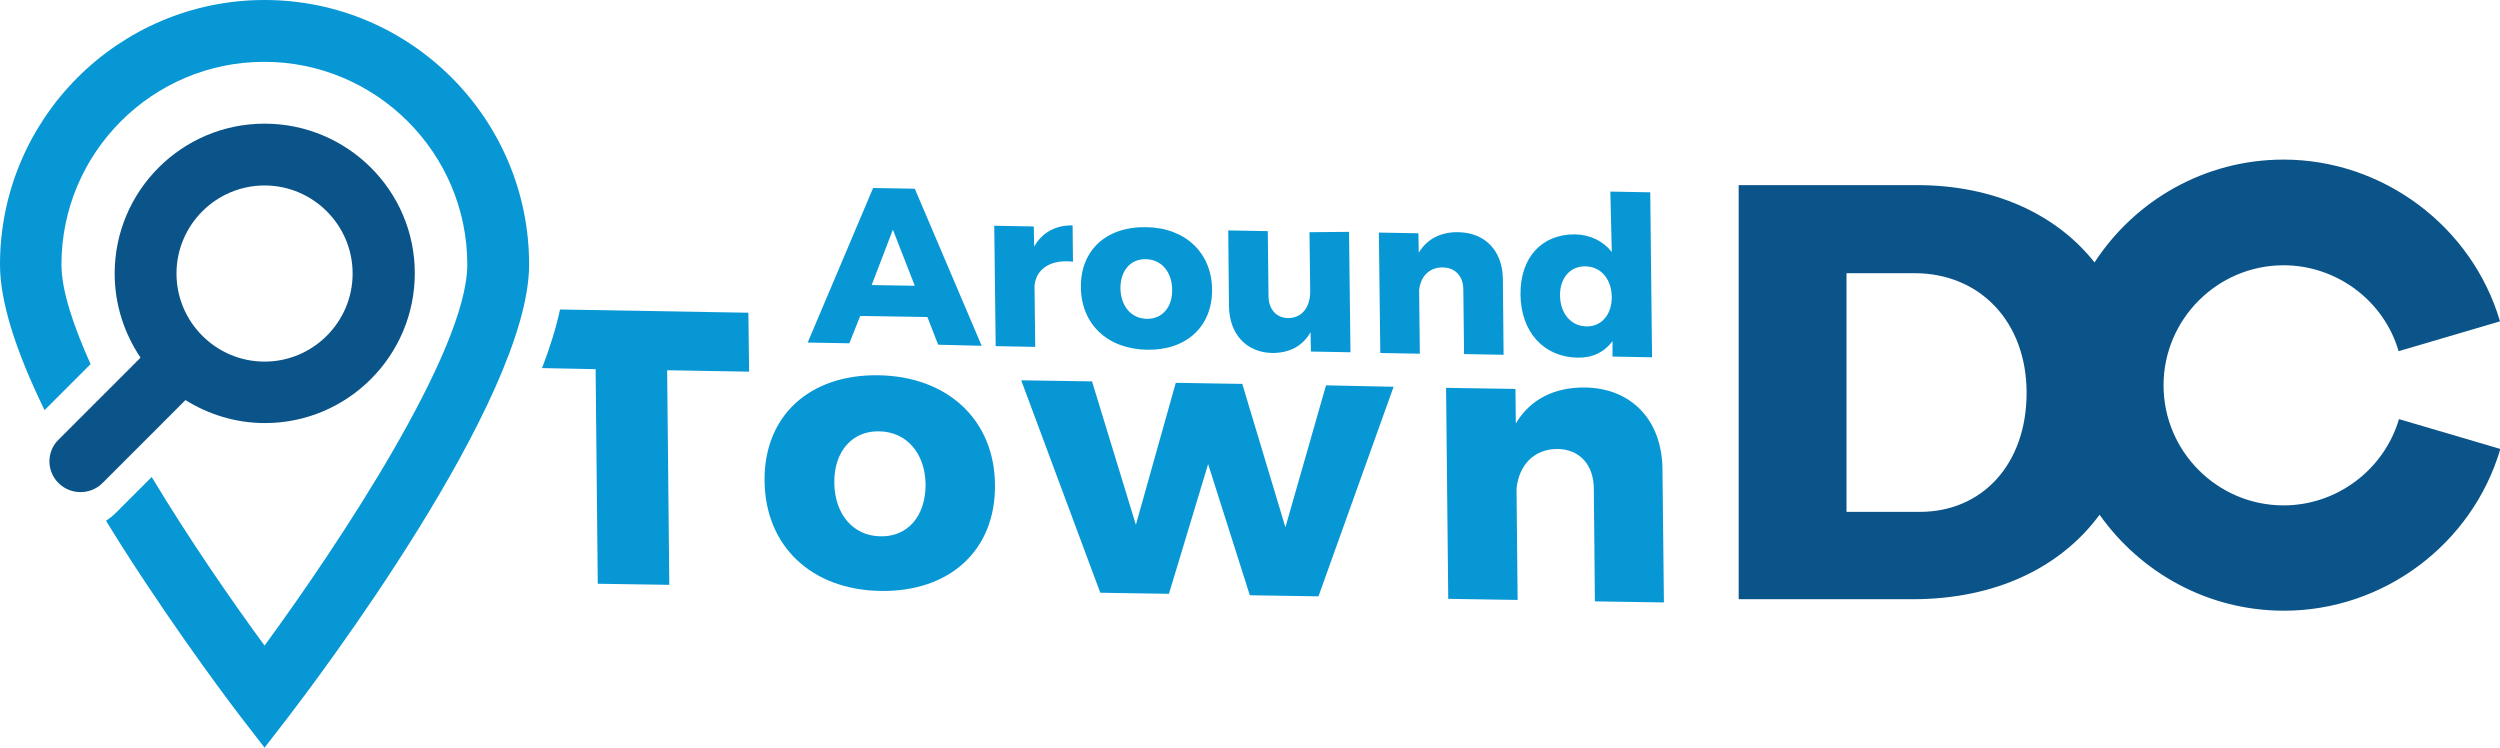
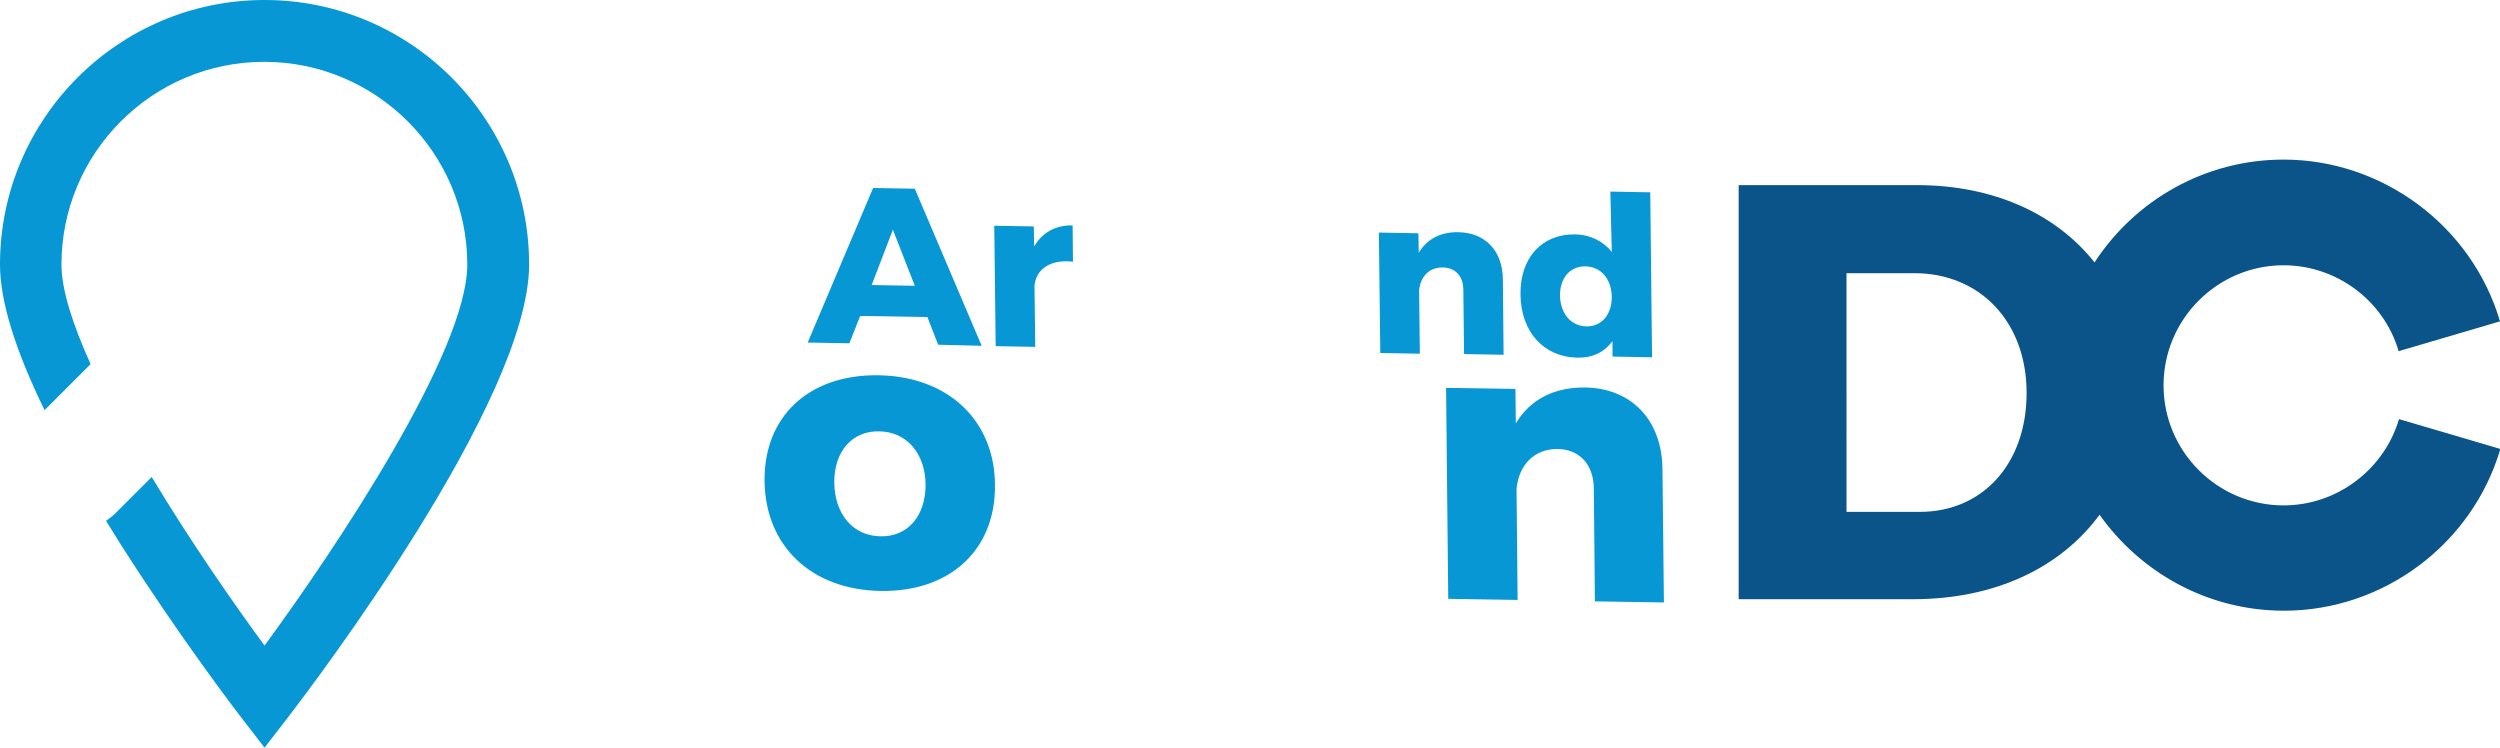
<svg xmlns="http://www.w3.org/2000/svg" version="1.0" id="Layer_1" x="0px" y="0px" viewBox="0 0 695.5 208" style="enable-background:new 0 0 695.5 208;" xml:space="preserve">
  <style type="text/css"> .Drop_x0020_Shadow{fill:none;} .Outer_x0020_Glow_x0020_5_x0020_pt{fill:none;} .Blue_x0020_Neon{fill:none;stroke:#8AACDA;stroke-width:7;stroke-linecap:round;stroke-linejoin:round;} .Chrome_x0020_Highlight{fill:url(#SVGID_1_);stroke:#FFFFFF;stroke-width:0.363;stroke-miterlimit:1;} .Jive_GS{fill:#FFDD00;} .Alyssa_GS{fill:#A6D0E4;} .st0{fill:#0797D4;} .st1{fill:#0B5489;} </style>
  <linearGradient id="SVGID_1_" gradientUnits="userSpaceOnUse" x1="2221.308" y1="4183.79" x2="2221.308" y2="4182.79">
    <stop offset="0" style="stop-color:#656565" />
    <stop offset="0.618" style="stop-color:#1B1B1B" />
    <stop offset="0.629" style="stop-color:#545454" />
    <stop offset="0.983" style="stop-color:#3E3E3E" />
  </linearGradient>
  <g>
    <g>
-       <path class="st0" d="M208.4,103.4l-0.2-16.4l-52.4-0.9c-1.1,5.1-2.8,10.6-5,16.3l14.9,0.3l0.6,59.7l19.9,0.3l-0.6-59.7 L208.4,103.4z" />
      <path class="st0" d="M244.4,104.4c-19.3-0.3-31.9,11.4-31.7,29.4c0.2,18.1,13,30.3,32.3,30.6c19.3,0.3,32-11.4,31.8-29.5 C276.7,116.9,263.7,104.7,244.4,104.4z M244.9,149.2c-7.5-0.1-12.7-6.1-12.8-14.9c-0.1-8.7,5-14.5,12.5-14.3 c7.6,0.1,12.8,6.1,12.9,14.8C257.5,143.6,252.5,149.4,244.9,149.2z" />
-       <path class="st0" d="M368.9,107.2l-11.3,39.5l-12-39.9l-18.5-0.3L316,146l-12.2-39.9l-19.7-0.3l22,59.1l19.1,0.3l10.9-36.1 l11.6,36.5l19.1,0.3l20.9-58.3L368.9,107.2z" />
-       <path class="st0" d="M462.5,130.6c-0.1-13.8-8.7-22.6-21.5-22.8c-8.6-0.1-15.3,3.3-19.3,10l-0.1-9.6l-19.3-0.3l0.6,58.7l19.3,0.3 l-0.3-31c0.7-6.6,4.9-11,11.4-11c6.1,0.1,10,4.3,10.1,10.9l0.3,31.5l19.2,0.3L462.5,130.6z" />
+       <path class="st0" d="M462.5,130.6c-0.1-13.8-8.7-22.6-21.5-22.8c-8.6-0.1-15.3,3.3-19.3,10l-0.1-9.6l-19.3-0.3l0.6,58.7l19.3,0.3 l-0.3-31c0.7-6.6,4.9-11,11.4-11c6.1,0.1,10,4.3,10.1,10.9l0.3,31.5l19.2,0.3z" />
    </g>
    <g>
      <path class="st0" d="M258,88.2l-18.7-0.3l-3,7.6l-11.6-0.2l18.2-43l11.6,0.2l18.6,43.7L261,95.9L258,88.2z M254.5,79.5l-6.1-15.6 l-5.9,15.4L254.5,79.5z" />
      <path class="st0" d="M298.4,62.7l0.1,10.1c-6.1-0.7-10.2,1.9-10.7,6.6l0.2,17.1l-11-0.2l-0.4-33.5l11,0.2l0.1,5.6 C289.9,64.7,293.7,62.6,298.4,62.7z" />
-       <path class="st0" d="M337.2,80.5c0.1,10.3-7.1,17-18.1,16.8c-11-0.2-18.3-7.1-18.4-17.4c-0.1-10.3,7.1-16.9,18.1-16.7 C329.7,63.3,337.1,70.3,337.2,80.5z M311.7,80.2c0.1,5,3,8.4,7.3,8.5c4.3,0.1,7.2-3.2,7.1-8.2c-0.1-4.9-3-8.3-7.3-8.4 C314.5,72,311.7,75.3,311.7,80.2z" />
-       <path class="st0" d="M375.3,64.5l0.4,33.5l-11-0.2l-0.1-5.4c-2.2,3.9-5.9,5.8-10.6,5.8c-7.2-0.1-12-5.2-12.1-13l-0.2-21.1l11,0.2 l0.2,18c0,3.8,2.2,6.1,5.4,6.2c3.9,0,6.2-3,6.2-7.4l-0.2-16.5L375.3,64.5z" />
      <path class="st0" d="M418.1,77.6l0.2,21.1l-11-0.2l-0.2-17.9c0-3.8-2.3-6.2-5.8-6.2c-3.7,0-6.1,2.5-6.5,6.3l0.2,17.7l-11-0.2 l-0.4-33.5l11,0.2l0.1,5.4c2.3-3.8,6.1-5.8,11-5.7C413.1,64.7,418,69.7,418.1,77.6z" />
      <path class="st0" d="M459.1,53.5l0.5,45.9l-11-0.2l0-4.3c-2.3,3.1-5.6,4.7-9.8,4.6c-9.4-0.2-15.7-7.2-15.8-17.6 c-0.1-10.2,5.9-16.8,15.2-16.7c4.3,0.1,7.8,1.9,10.2,4.9L448,53.3L459.1,53.5z M448.4,82.6c-0.1-5-3-8.4-7.3-8.5 c-4.3-0.1-7.2,3.3-7.1,8.2c0.1,4.9,3,8.4,7.3,8.5C445.5,90.9,448.4,87.6,448.4,82.6z" />
    </g>
    <path class="st0" d="M0,73.6c0,10,4.1,23.5,12.4,40.5l12.8-12.8c-4.9-10.9-8.1-20.6-8.1-27.7c0-31.1,25.3-56.4,56.4-56.4 S130,42.5,130,73.6c0,24.1-36.1,78.3-56.4,106c-8.9-12.1-20.8-29.3-31.4-46.9l-10,10c-0.8,0.8-1.8,1.6-2.7,2.2 c1.4,2.2,2.8,4.5,4.3,6.9c16.3,25.6,32.3,46.5,33,47.4l6.8,8.8l6.8-8.8c6.8-8.9,66.8-87.8,66.8-125.6C147.2,33,114.2,0,73.6,0 C33,0,0,33,0,73.6z" />
  </g>
  <g>
-     <path class="st1" d="M73.6,34.4c-23,0-41.7,18.7-41.7,41.7c0,8.7,2.7,16.7,7.2,23.4l-22.8,22.8c-3.4,3.3-3.4,8.8,0,12.1 c1.7,1.7,3.9,2.5,6.1,2.5c2.2,0,4.4-0.8,6.1-2.5l23.1-23.1c6.4,4,14,6.4,22.1,6.4c23,0,41.7-18.7,41.7-41.7S96.6,34.4,73.6,34.4z M73.6,100.6c-13.5,0-24.5-11-24.5-24.5s11-24.5,24.5-24.5s24.5,11,24.5,24.5S87.1,100.6,73.6,100.6z" />
    <path class="st1" d="M635.3,140.6c-18.4,0-33.4-15-33.4-33.4s15-33.4,33.4-33.4c14.7,0,27.9,9.8,32,23.9l28.2-8.3 c-7.8-26.5-32.6-45-60.2-45c-22,0-41.4,11.4-52.6,28.6c-10.7-13.5-28.1-21.5-49.4-21.5h-49.6v115.2h48.5c22.9,0,41.1-8.8,51.9-23.5 c11.4,16.1,30.1,26.7,51.3,26.7c27.7,0,52.4-18.5,60.2-45l-28.2-8.3C663.2,130.8,650,140.6,635.3,140.6z M534.1,142.4h-20.4V76 h18.9c18.2,0,31.2,13.5,31.2,33.3C563.8,129.1,551.5,142.4,534.1,142.4z" />
  </g>
</svg>